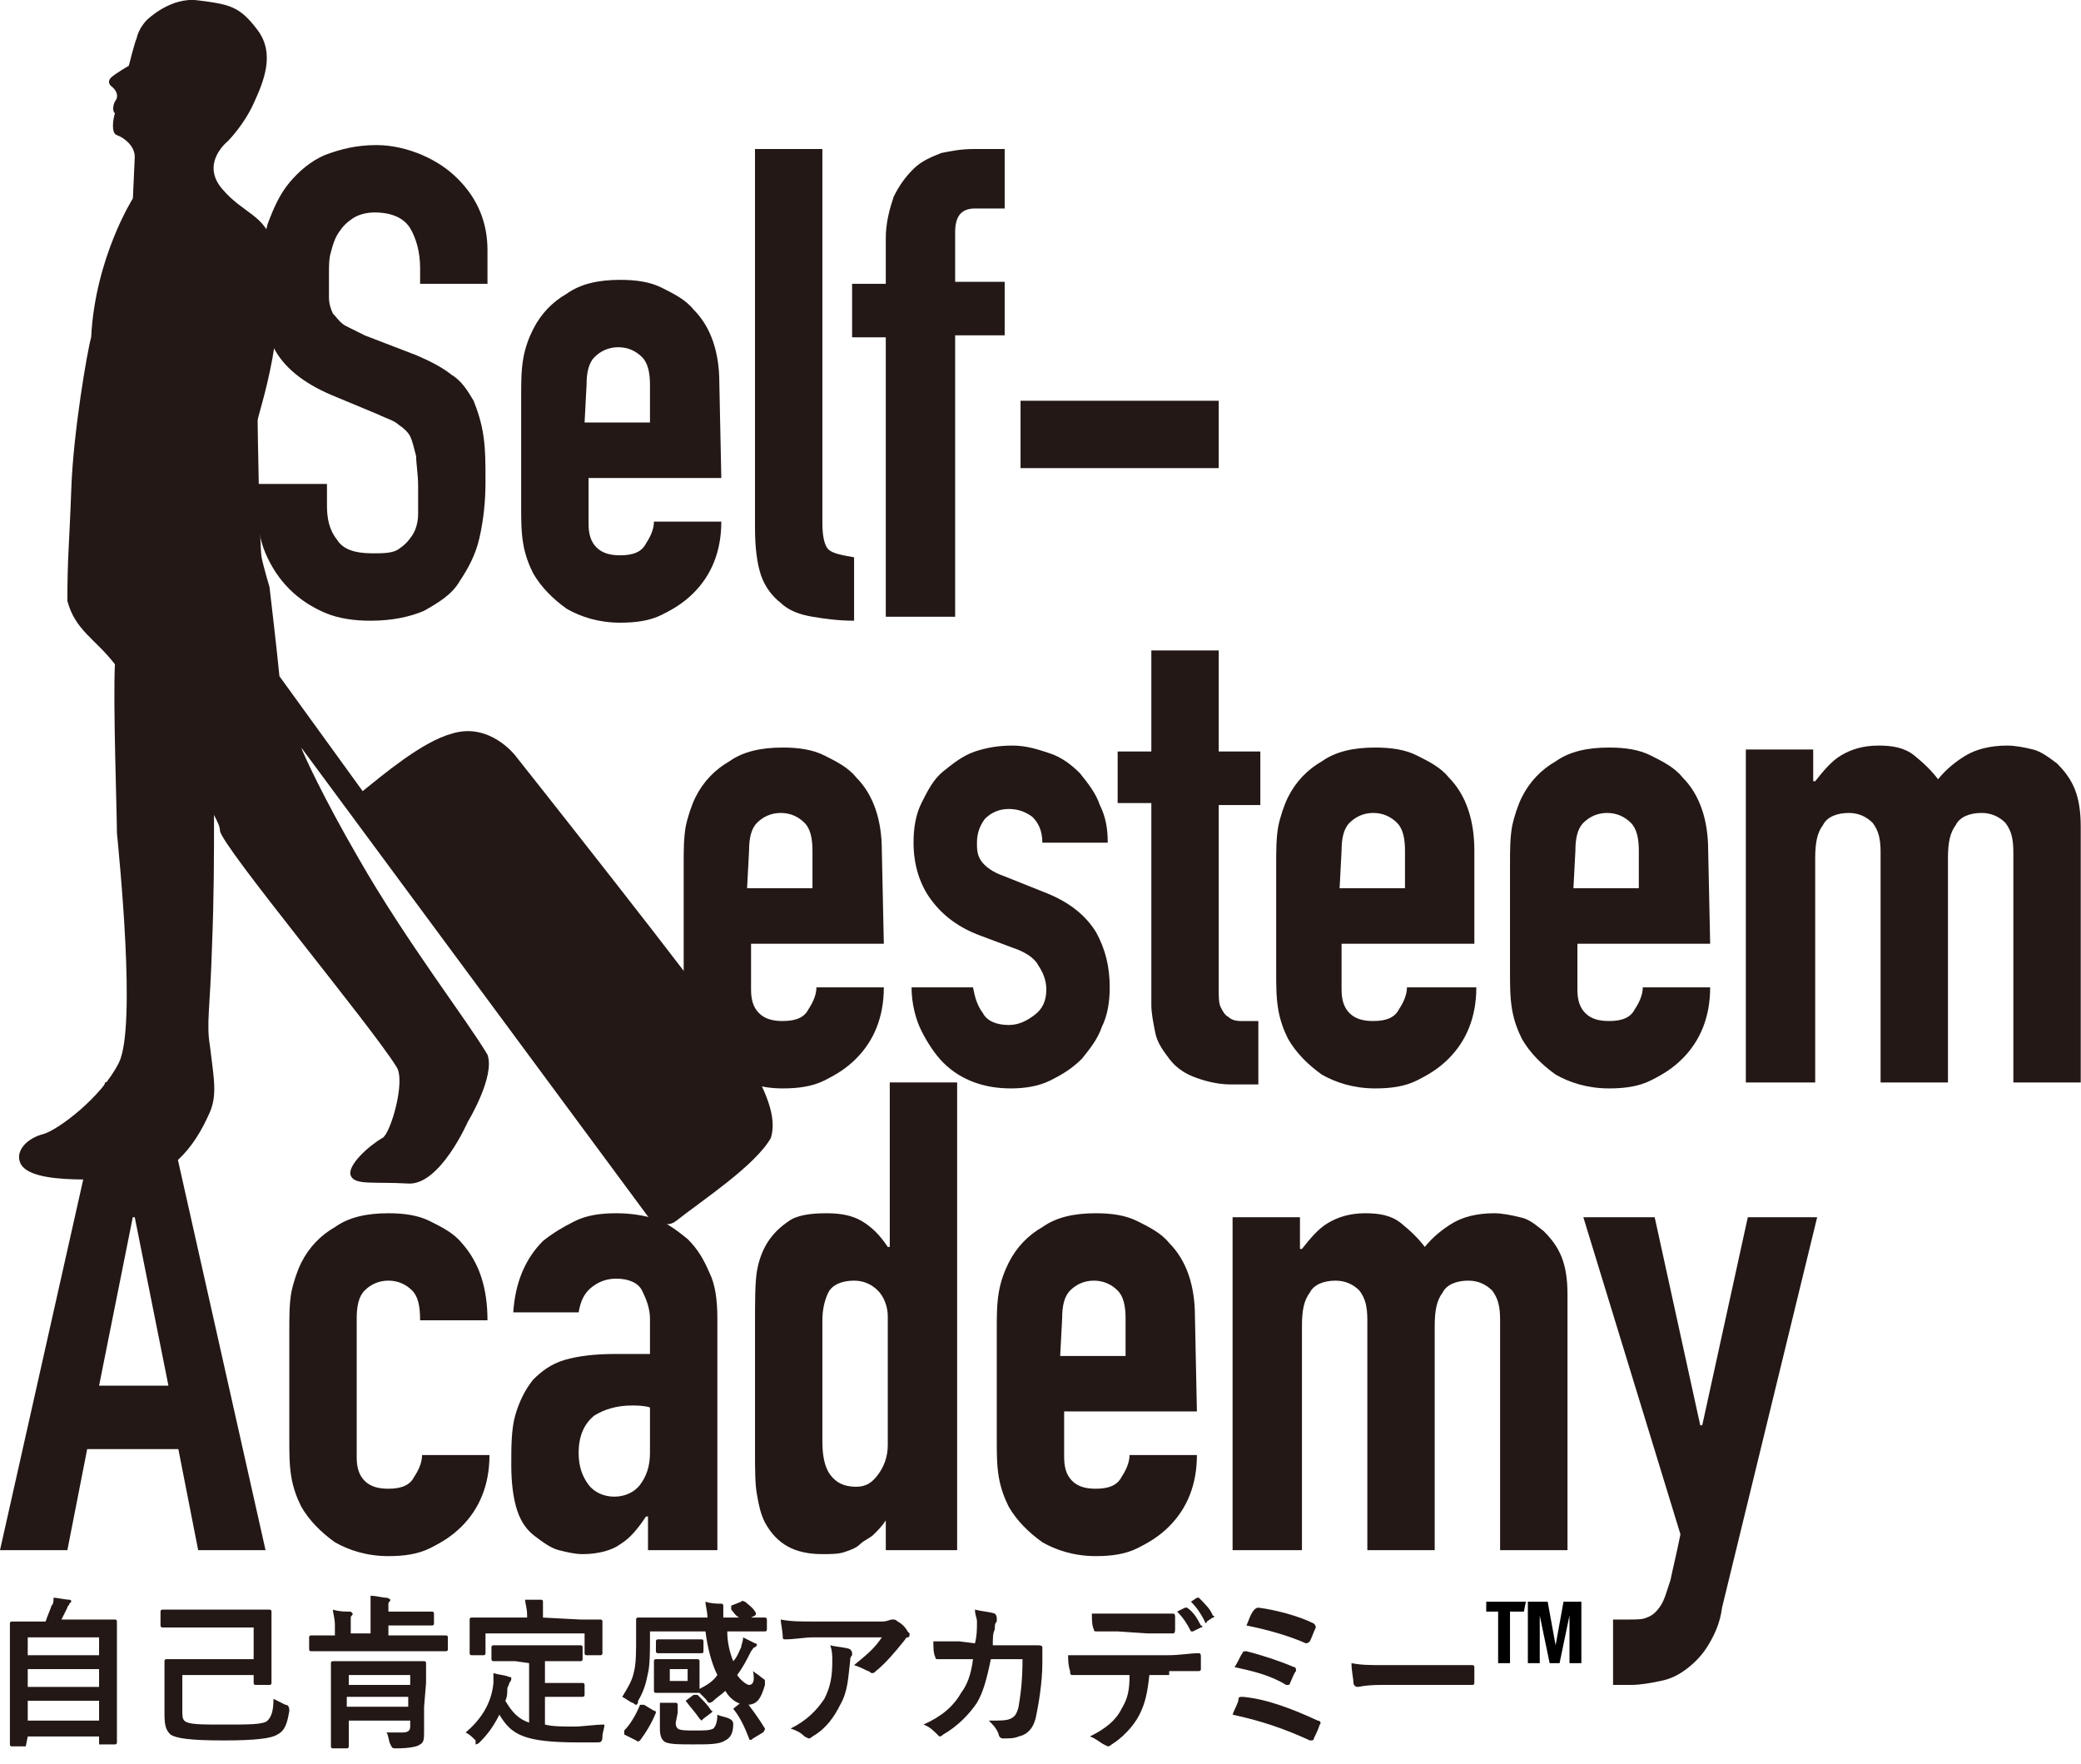
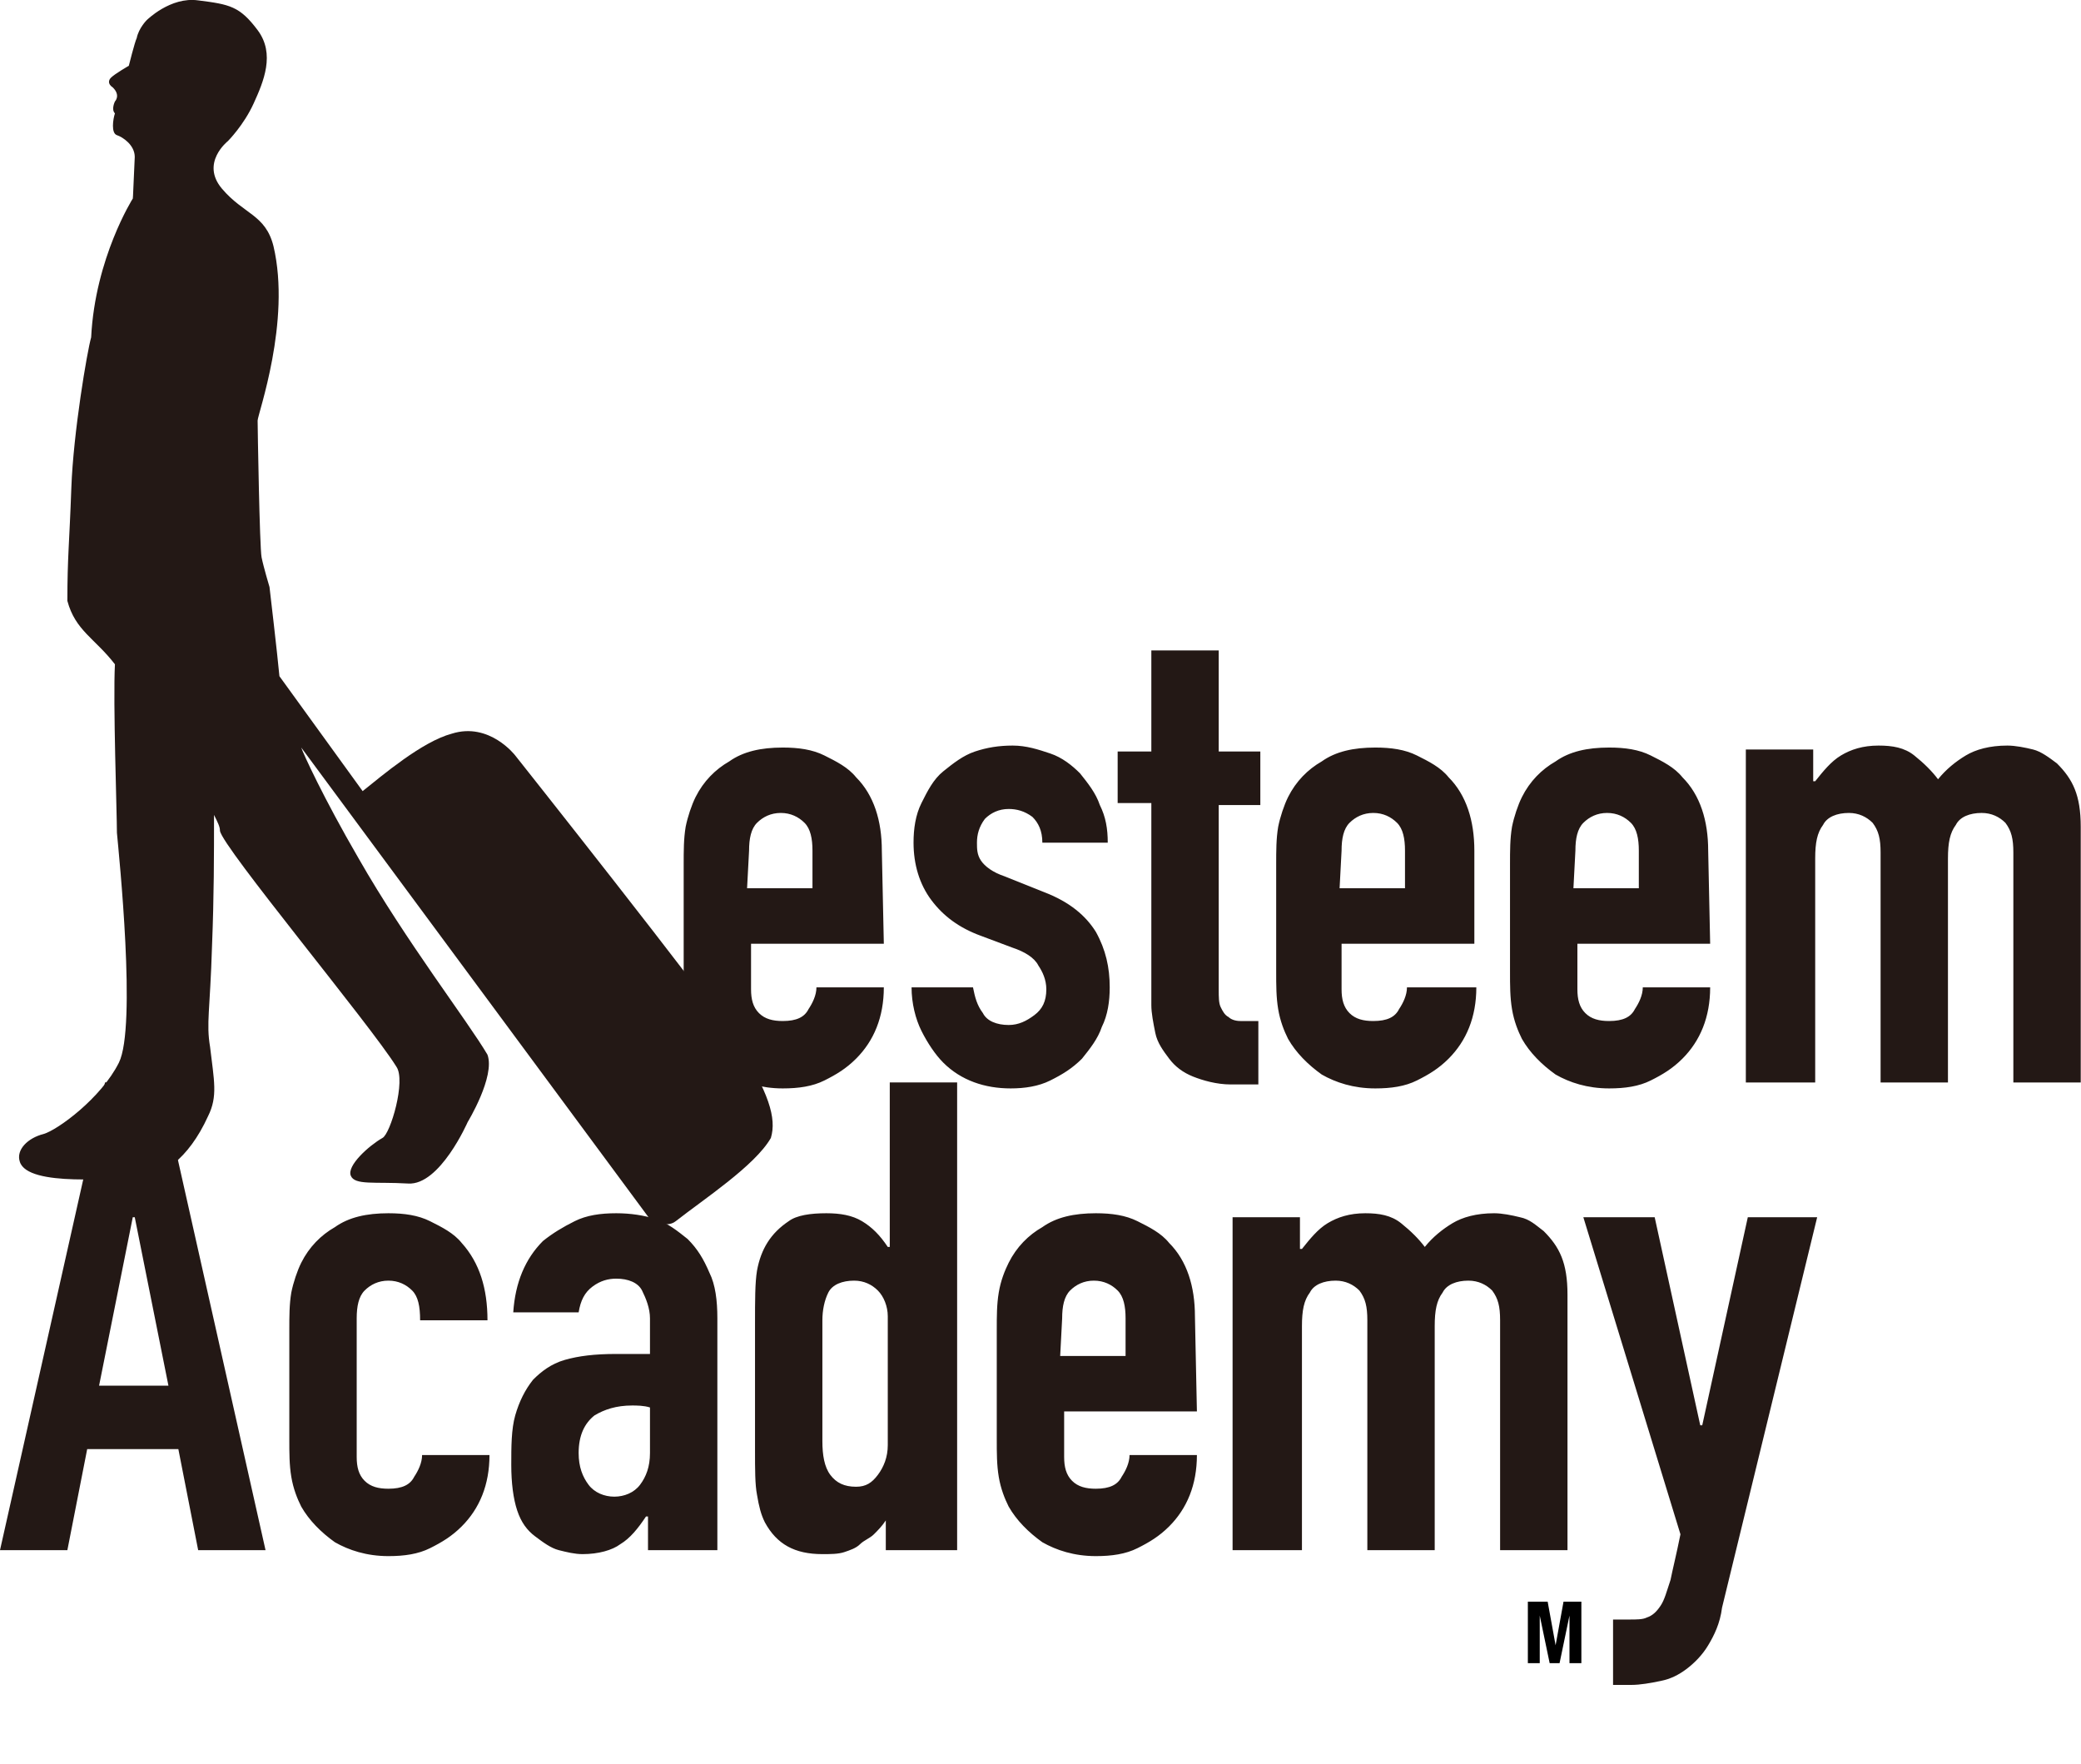
<svg xmlns="http://www.w3.org/2000/svg" width="118" height="100" viewBox="0 0 118 100" fill="none">
  <g clip-path="url(#clip0_73_380)">
    <path d="M41.8 59.127C40.002 56.43 29.215 42.834 29.215 42.834C29.215 42.834 27.754 40.924 25.619 41.598C23.934 42.047 21.687 43.958 20.563 44.856L15.844 38.339C15.731 37.103 15.282 33.283 15.282 33.283C15.282 33.283 14.945 32.159 14.832 31.597C14.72 31.035 14.608 24.181 14.608 23.844C14.608 23.507 16.518 18.226 15.507 13.956C15.057 12.158 13.821 12.158 12.585 10.697C11.349 9.236 12.922 8 12.922 8C12.922 8 13.821 7.101 14.383 5.865C14.945 4.629 15.619 3.056 14.608 1.708C13.596 0.359 13.034 0.247 11.237 0.022C9.663 -0.202 8.315 1.146 8.315 1.146C8.315 1.146 7.866 1.595 7.753 2.157C7.641 2.382 7.304 3.73 7.304 3.73C7.304 3.73 6.517 4.18 6.292 4.405C6.18 4.517 6.068 4.742 6.405 4.966C6.854 5.416 6.517 5.753 6.517 5.753C6.517 5.753 6.292 6.202 6.517 6.427C6.405 6.764 6.292 7.551 6.63 7.663C6.967 7.776 7.641 8.225 7.641 8.899C7.529 11.596 7.529 11.259 7.529 11.259C7.529 11.259 5.394 14.63 5.169 19.125C4.944 19.911 4.158 24.518 4.045 27.665C3.933 30.811 3.82 31.597 3.82 34.069C4.27 35.755 5.394 36.204 6.517 37.665C6.405 39.8 6.63 46.093 6.63 47.216C6.742 48.452 7.753 58.228 6.742 60.251C5.731 62.273 3.259 64.071 2.472 64.296C1.573 64.521 0.899 65.195 1.124 65.869C1.573 67.33 6.63 66.768 7.866 66.768C9.102 66.768 10.675 65.757 11.798 63.285C12.36 62.161 12.136 61.262 11.911 59.352C11.686 58.003 11.911 57.329 12.023 53.621C12.136 50.812 12.136 48.452 12.136 46.205C12.36 46.654 12.473 46.879 12.473 47.104C12.585 48.003 21.012 58.116 22.473 60.475C23.035 61.262 22.136 64.296 21.687 64.521C20.9 64.97 19.664 66.094 19.889 66.656C20.113 67.217 21.237 66.993 23.147 67.105C24.945 67.217 26.518 63.622 26.518 63.622C26.518 63.622 28.091 61.037 27.642 59.801C26.518 57.891 23.035 53.396 20.338 48.677C18.316 45.194 17.192 42.721 17.08 42.384L36.856 69.128C36.856 69.128 37.755 69.689 38.317 69.24C39.89 68.004 42.812 66.094 43.711 64.521C44.048 63.397 43.598 61.936 41.8 59.127Z" fill="#231815" />
-     <path d="M81.466 95.534H83.488C83.563 95.534 83.601 95.497 83.601 95.422V94.523C83.601 94.448 83.563 94.41 83.488 94.41H78.544C77.645 94.41 77.196 94.41 76.634 94.298C76.634 94.748 76.746 95.197 76.746 95.422C76.746 95.534 76.859 95.646 76.971 95.646C77.084 95.646 77.421 95.534 78.32 95.534H81.466ZM69.892 97.219C71.465 97.557 72.814 98.006 74.274 98.68H74.387C74.387 98.68 74.499 98.68 74.499 98.568C74.611 98.343 74.724 98.118 74.836 97.781C74.948 97.669 74.836 97.557 74.724 97.557C73.263 96.882 71.802 96.321 70.454 96.208C70.341 96.208 70.229 96.208 70.229 96.321C70.229 96.545 70.004 96.882 69.892 97.219ZM70.004 94.523C71.016 94.748 72.027 94.972 72.926 95.534H73.038C73.038 95.534 73.151 95.534 73.151 95.422C73.263 95.197 73.375 94.86 73.488 94.748C73.488 94.635 73.488 94.523 73.375 94.523C72.589 94.186 71.578 93.849 70.679 93.624C70.566 93.624 70.454 93.624 70.454 93.736C70.341 93.849 70.229 94.186 70.004 94.523ZM70.679 92.163C71.802 92.388 73.038 92.725 74.05 93.174C74.124 93.174 74.199 93.137 74.274 93.062C74.387 92.837 74.499 92.5 74.611 92.275C74.611 92.201 74.574 92.126 74.499 92.051C73.6 91.601 72.252 91.264 71.353 91.152C71.278 91.152 71.203 91.189 71.128 91.264C70.903 91.489 70.791 91.938 70.679 92.163ZM66.296 94.748H67.982C68.057 94.748 68.094 94.71 68.094 94.635V93.961C68.094 93.849 68.094 93.736 67.982 93.736C67.42 93.736 66.971 93.849 66.184 93.849H60.566C60.566 94.073 60.566 94.41 60.678 94.748C60.678 94.86 60.678 94.972 60.79 94.972H64.049C64.049 95.871 63.937 96.321 63.599 96.882C63.262 97.557 62.701 98.006 61.802 98.456C62.139 98.568 62.364 98.793 62.588 98.905L62.813 99.017C62.888 99.017 62.963 98.98 63.038 98.905C63.599 98.568 64.274 97.894 64.611 97.219C64.948 96.545 65.06 95.984 65.173 94.972H66.296V94.748ZM65.06 92.612H66.521C66.596 92.612 66.633 92.538 66.633 92.388V91.714C66.633 91.601 66.633 91.489 66.521 91.489H61.914C61.914 91.826 61.914 92.163 62.026 92.388C62.026 92.463 62.064 92.5 62.139 92.5H63.375L65.06 92.612ZM67.532 90.815C67.869 91.152 68.094 91.489 68.319 91.938C68.319 92.051 68.431 92.051 68.431 91.938L68.768 91.714C68.881 91.714 68.881 91.601 68.768 91.601C68.656 91.264 68.319 90.927 67.982 90.59H67.869L67.532 90.815ZM66.746 91.376C67.083 91.714 67.308 92.051 67.532 92.5H67.645L68.094 92.275C68.207 92.275 68.207 92.163 68.094 92.163C67.869 91.714 67.645 91.376 67.308 91.152H67.195L66.746 91.376ZM54.386 93.062H52.925C52.925 93.399 52.925 93.736 53.037 93.961C53.037 94.036 53.075 94.073 53.149 94.073H55.172C55.06 94.972 54.835 95.534 54.498 95.984C54.048 96.77 53.374 97.332 52.363 97.781C52.7 97.894 52.925 98.118 53.149 98.343L53.262 98.456C53.337 98.456 53.412 98.418 53.486 98.343C54.273 97.894 54.947 97.219 55.397 96.545C55.734 95.984 55.959 95.197 56.183 94.073H57.981C57.981 95.309 57.869 96.096 57.757 96.77C57.644 97.219 57.532 97.332 57.307 97.444C57.082 97.557 56.745 97.557 56.071 97.557C56.296 97.781 56.52 98.006 56.633 98.343C56.633 98.456 56.745 98.568 56.858 98.568C57.195 98.568 57.532 98.568 57.757 98.456C58.318 98.343 58.655 97.894 58.768 97.219C58.88 96.658 59.105 95.422 59.105 94.298V93.399C59.105 93.324 59.03 93.287 58.88 93.287H56.296C56.296 92.837 56.296 92.612 56.408 92.388C56.408 92.163 56.408 92.051 56.52 91.938V91.714C56.52 91.639 56.483 91.564 56.408 91.489C56.071 91.376 55.734 91.376 55.284 91.264C55.284 91.601 55.397 91.714 55.397 91.938C55.397 92.388 55.397 92.725 55.284 93.174L54.386 93.062ZM44.834 98.006C45.171 98.118 45.396 98.231 45.621 98.456L45.846 98.568C45.92 98.568 45.995 98.531 46.07 98.456C46.857 98.006 47.306 97.332 47.644 96.658C48.093 95.871 48.093 95.085 48.205 94.186C48.205 94.073 48.205 93.961 48.318 93.849V93.736C48.318 93.661 48.28 93.586 48.205 93.511C47.981 93.399 47.531 93.399 47.082 93.287C47.194 93.624 47.194 93.849 47.194 94.186C47.194 95.085 47.082 95.646 46.745 96.321C46.295 96.995 45.733 97.557 44.834 98.006ZM50.003 92.837C49.554 93.511 49.104 93.849 48.43 94.41C48.767 94.523 48.992 94.635 49.217 94.748C49.329 94.748 49.329 94.86 49.441 94.86C49.554 94.86 49.554 94.86 49.666 94.748C50.228 94.298 50.79 93.624 51.239 93.062C51.352 92.95 51.352 92.837 51.464 92.837C51.576 92.837 51.576 92.725 51.576 92.612L51.464 92.5C51.352 92.275 51.127 92.051 50.902 91.938C50.827 91.863 50.752 91.826 50.677 91.826H50.565C50.453 91.826 50.34 91.938 50.003 91.938H46.07C45.396 91.938 44.834 91.938 44.273 91.826C44.273 92.051 44.385 92.5 44.385 92.837C44.385 92.912 44.422 92.95 44.497 92.95C45.059 92.95 45.621 92.837 46.07 92.837H50.003ZM38.879 96.433C38.804 96.508 38.804 96.508 38.879 96.433C39.216 96.882 39.441 97.107 39.666 97.444L39.778 97.557L39.89 97.444L40.34 97.107C40.415 97.032 40.415 96.995 40.34 96.995C40.115 96.658 39.89 96.433 39.553 96.096H39.328L38.879 96.433ZM36.07 98.68C36.145 98.755 36.22 98.755 36.294 98.68C36.632 98.231 36.969 97.669 37.193 97.107C37.193 97.032 37.156 96.995 37.081 96.995L36.519 96.658H36.294C36.07 97.219 35.733 97.781 35.396 98.118V98.343L36.07 98.68ZM41.576 96.882C41.501 96.957 41.501 96.957 41.576 96.882C42.025 97.444 42.25 98.006 42.475 98.568C42.475 98.68 42.587 98.68 42.699 98.568L43.261 98.231C43.336 98.156 43.374 98.081 43.374 98.006C43.036 97.444 42.699 96.995 42.362 96.545L42.25 96.433H42.138L41.576 96.882ZM38.092 92.95H37.306C37.231 92.95 37.193 92.987 37.193 93.062V93.624C37.193 93.699 37.231 93.736 37.306 93.736H39.778C39.853 93.736 39.89 93.699 39.89 93.624V93.062C39.89 92.987 39.853 92.95 39.778 92.95H38.092ZM38.429 97.107V96.658C38.429 96.658 38.429 96.545 38.317 96.545H37.418V98.006C37.418 98.456 37.531 98.68 37.755 98.793C38.092 98.905 38.542 98.905 39.328 98.905C40.227 98.905 40.789 98.905 41.126 98.68C41.351 98.568 41.576 98.343 41.576 97.781C41.576 97.669 41.576 97.557 41.351 97.444C41.126 97.332 40.901 97.332 40.677 97.219C40.677 97.669 40.564 97.894 40.452 98.006C40.227 98.118 40.003 98.118 39.328 98.118C38.991 98.118 38.542 98.118 38.429 98.006C38.317 97.894 38.317 97.781 38.317 97.669L38.429 97.107ZM38.991 95.309H37.98V94.635H38.991V95.309ZM41.463 91.039V91.264C41.576 91.376 41.688 91.601 41.913 91.714H41.014V91.039C41.014 91.039 41.014 90.927 40.901 90.927C40.677 90.927 40.34 90.927 40.003 90.815C40.003 91.039 40.115 91.376 40.115 91.714H36.182C36.107 91.714 36.07 91.751 36.07 91.826V92.837C36.07 93.624 36.07 94.298 35.957 94.748C35.845 95.309 35.62 95.646 35.283 96.208C35.508 96.321 35.62 96.433 35.845 96.545C35.957 96.545 35.957 96.658 36.07 96.658C36.07 96.658 36.182 96.658 36.182 96.433C36.519 95.871 36.632 95.422 36.744 94.86C36.856 94.41 36.856 93.511 36.856 93.062V92.5H40.003C40.115 93.399 40.34 94.298 40.677 94.972C40.452 95.309 40.115 95.534 39.666 95.759V94.186C39.666 94.111 39.628 94.073 39.553 94.073H37.193C37.118 94.073 37.081 94.111 37.081 94.186V95.871C37.081 95.946 37.118 95.984 37.193 95.984H39.666C39.778 96.096 39.89 96.208 40.003 96.321C40.115 96.433 40.115 96.545 40.227 96.545C40.227 96.545 40.34 96.545 40.452 96.433C40.677 96.208 40.901 96.096 41.126 95.871C41.463 96.433 41.913 96.658 42.362 96.658C42.924 96.658 43.149 96.321 43.374 95.534V95.309C43.374 95.197 43.261 95.197 43.149 95.085C43.036 94.972 42.812 94.86 42.699 94.748C42.812 95.309 42.699 95.534 42.475 95.534C42.362 95.534 42.025 95.309 41.8 94.972C42.138 94.523 42.362 94.073 42.587 93.624C42.699 93.511 42.699 93.399 42.812 93.399L42.924 93.287C42.924 93.287 42.924 93.174 42.812 93.174C42.587 93.062 42.362 92.95 42.138 92.837C42.138 93.062 42.025 93.287 42.025 93.399C41.913 93.624 41.8 93.961 41.576 94.186C41.351 93.624 41.239 93.062 41.239 92.5H43.374C43.449 92.5 43.486 92.463 43.486 92.388V91.826C43.486 91.751 43.449 91.714 43.374 91.714H42.587L42.812 91.601C42.887 91.526 42.887 91.451 42.812 91.376C42.699 91.152 42.362 90.927 42.25 90.815C42.138 90.815 42.138 90.702 42.025 90.815L41.463 91.039ZM30.788 91.714V90.815C30.788 90.74 30.751 90.702 30.676 90.702H29.777C29.777 90.927 29.89 91.152 29.89 91.601V91.714H26.743C26.668 91.714 26.631 91.751 26.631 91.826V93.736C26.631 93.811 26.668 93.849 26.743 93.849H27.418C27.492 93.849 27.53 93.811 27.53 93.736V92.612H33.148V93.736C33.148 93.811 33.186 93.849 33.261 93.849H34.047C34.122 93.849 34.16 93.811 34.16 93.736V91.938C34.16 91.863 34.122 91.826 34.047 91.826H32.923L30.788 91.714ZM30.002 94.298V97.669C29.328 97.444 28.991 96.995 28.654 96.433C28.766 96.208 28.766 95.984 28.766 95.759C28.766 95.646 28.878 95.534 28.878 95.422C28.878 95.422 28.991 95.309 28.991 95.197C28.991 95.085 28.991 95.085 28.878 95.085C28.654 94.972 28.317 94.972 27.979 94.86V95.422C27.867 96.658 27.193 97.557 26.406 98.231C26.631 98.343 26.743 98.456 26.968 98.68V98.905C26.968 98.905 27.081 98.905 27.193 98.793C27.642 98.343 27.979 97.894 28.317 97.219C28.991 98.343 29.665 98.793 32.811 98.793H33.822C34.047 98.793 34.16 98.793 34.16 98.456C34.16 98.231 34.272 98.006 34.272 97.781C33.71 97.781 33.036 97.894 32.586 97.894C31.912 97.894 31.35 97.894 30.901 97.781V96.208H33.036C33.111 96.208 33.148 96.171 33.148 96.096V95.534C33.148 95.459 33.111 95.422 33.036 95.422H30.901V94.186H32.923C32.998 94.186 33.036 94.148 33.036 94.073V93.399C33.036 93.324 32.998 93.287 32.923 93.287H27.979C27.904 93.287 27.867 93.324 27.867 93.399V94.073C27.867 94.148 27.904 94.186 27.979 94.186H29.215L30.002 94.298ZM24.159 93.624H25.283C25.358 93.624 25.395 93.586 25.395 93.511V92.837C25.395 92.762 25.358 92.725 25.283 92.725H22.024V92.163H24.496C24.571 92.163 24.608 92.126 24.608 92.051V91.489C24.608 91.414 24.571 91.376 24.496 91.376H22.024V90.927C22.024 90.815 22.136 90.815 22.136 90.702C22.136 90.702 22.024 90.59 21.912 90.59C21.687 90.59 21.35 90.478 21.013 90.478V92.612H19.889V91.714C19.889 91.601 20.001 91.601 20.001 91.489L19.889 91.376C19.552 91.376 19.215 91.376 18.878 91.264C18.878 91.489 18.99 91.714 18.99 92.163V92.725H17.642C17.567 92.725 17.529 92.762 17.529 92.837V93.511C17.529 93.586 17.567 93.624 17.642 93.624H24.159ZM23.26 94.972V95.534H19.777V94.972H23.26ZM19.664 96.77V96.208H23.148V96.77H19.664ZM24.159 95.422V94.298C24.159 94.223 24.122 94.186 24.047 94.186H18.878C18.803 94.186 18.765 94.223 18.765 94.298V99.017C18.765 99.092 18.803 99.13 18.878 99.13H19.664C19.739 99.13 19.777 99.092 19.777 99.017V97.557H23.26V97.894C23.26 98.118 23.148 98.231 22.811 98.231H21.912C22.024 98.343 22.024 98.68 22.136 98.905C22.249 99.13 22.249 99.13 22.473 99.13C23.26 99.13 23.709 99.017 23.822 98.905C24.047 98.793 24.047 98.568 24.047 98.118V96.77L24.159 95.422ZM14.383 92.275V94.073H9.439C9.364 94.073 9.327 94.111 9.327 94.186V97.219C9.327 97.894 9.439 98.118 9.664 98.343C10.001 98.568 10.787 98.68 12.698 98.68C14.495 98.68 15.394 98.568 15.732 98.343C16.181 98.118 16.293 97.669 16.406 96.995C16.406 96.77 16.331 96.658 16.181 96.658C15.956 96.545 15.732 96.433 15.507 96.321C15.507 96.995 15.394 97.332 15.17 97.557C14.945 97.781 14.158 97.781 12.698 97.781C11.349 97.781 10.675 97.781 10.45 97.557C10.338 97.444 10.338 97.219 10.338 96.995V94.972H14.383V95.422C14.383 95.497 14.421 95.534 14.495 95.534H15.282C15.357 95.534 15.394 95.497 15.394 95.422V91.376C15.394 91.302 15.357 91.264 15.282 91.264H9.214C9.139 91.264 9.102 91.302 9.102 91.376V92.163C9.102 92.238 9.139 92.275 9.214 92.275H14.383ZM1.573 92.837H5.618V93.849H1.573V92.837ZM1.573 95.646V94.635H5.618V95.646H1.573ZM1.573 97.557V96.433H5.618V97.557H1.573ZM1.461 99.017C1.536 99.017 1.536 99.017 1.461 99.017L1.573 98.456H5.618V98.905H6.517C6.592 98.905 6.63 98.868 6.63 98.793V91.938C6.63 91.863 6.592 91.826 6.517 91.826H3.484C3.596 91.601 3.708 91.376 3.821 91.152C3.821 91.039 3.933 91.039 3.933 90.927L4.045 90.815C4.045 90.815 4.045 90.702 3.933 90.702C3.708 90.702 3.259 90.59 3.034 90.59C3.034 90.815 3.034 90.927 2.922 91.039C2.809 91.376 2.697 91.601 2.585 91.938H0.674C0.599 91.938 0.562 91.976 0.562 92.051V98.905C0.562 98.98 0.599 99.017 0.674 99.017H1.461Z" fill="#231815" />
-     <path d="M69.105 26.541V22.721H57.868V26.541H69.105ZM54.16 34.969V19.013H56.969V15.979H54.16V13.17C54.16 12.271 54.498 11.821 55.284 11.821H56.969V8.45H55.172C54.498 8.45 53.936 8.563 53.374 8.675C52.812 8.9 52.25 9.125 51.801 9.574C51.351 10.023 51.014 10.473 50.677 11.147C50.452 11.821 50.227 12.608 50.227 13.507V16.091H48.317V19.125H50.227V34.969H54.16ZM42.811 29.912C42.811 31.036 42.924 31.935 43.148 32.609C43.373 33.283 43.823 33.845 44.272 34.182C44.722 34.632 45.396 34.856 46.07 34.969C46.744 35.081 47.531 35.194 48.43 35.194V31.598C47.755 31.485 47.194 31.373 46.969 31.148C46.744 30.924 46.632 30.362 46.632 29.688V8.45H42.811V29.912ZM33.26 21.822C33.26 21.148 33.373 20.586 33.71 20.249C34.047 19.912 34.496 19.687 35.058 19.687C35.62 19.687 36.069 19.912 36.407 20.249C36.744 20.586 36.856 21.148 36.856 21.822V23.957H33.148L33.26 21.822ZM40.789 21.709C40.789 20.024 40.339 18.563 39.328 17.552C38.879 16.99 38.204 16.653 37.53 16.316C36.856 15.979 36.069 15.867 35.17 15.867C33.934 15.867 32.923 16.091 32.137 16.653C31.35 17.102 30.676 17.777 30.226 18.676C30.002 19.125 29.777 19.687 29.665 20.361C29.552 21.035 29.552 21.709 29.552 22.496V28.676C29.552 29.463 29.552 30.137 29.665 30.811C29.777 31.485 30.002 32.047 30.226 32.497C30.676 33.283 31.35 33.958 32.137 34.519C32.923 34.969 33.934 35.306 35.17 35.306C36.069 35.306 36.856 35.194 37.53 34.856C38.204 34.519 38.766 34.182 39.328 33.62C40.339 32.609 40.901 31.261 40.901 29.575H37.081C37.081 30.025 36.856 30.474 36.631 30.811C36.407 31.261 35.957 31.485 35.17 31.485C34.609 31.485 34.159 31.373 33.822 31.036C33.485 30.699 33.373 30.249 33.373 29.688V27.103H40.901L40.789 21.709ZM27.642 14.181C27.642 12.608 27.08 11.259 25.956 10.136C25.395 9.574 24.72 9.125 23.934 8.787C23.147 8.45 22.248 8.226 21.349 8.226C20.226 8.226 19.327 8.45 18.428 8.787C17.641 9.125 16.967 9.686 16.405 10.361C15.844 11.035 15.506 11.821 15.169 12.72C14.944 13.619 14.72 14.518 14.72 15.529C14.72 17.215 14.944 18.563 15.506 19.687C16.068 20.811 17.192 21.709 18.765 22.384L21.462 23.507C21.911 23.732 22.361 23.845 22.585 24.069C22.922 24.294 23.147 24.519 23.26 24.743C23.372 24.968 23.484 25.418 23.597 25.867C23.597 26.317 23.709 26.878 23.709 27.553V29.126C23.709 29.575 23.597 30.025 23.372 30.362C23.147 30.699 22.922 30.924 22.585 31.148C22.248 31.373 21.686 31.373 21.125 31.373C20.113 31.373 19.439 31.148 19.102 30.587C18.653 30.025 18.54 29.351 18.54 28.676V27.44H14.607V28.901C14.607 29.8 14.72 30.587 15.057 31.373C15.394 32.16 15.844 32.834 16.405 33.396C16.967 33.958 17.641 34.407 18.428 34.744C19.214 35.081 20.113 35.194 21.012 35.194C22.248 35.194 23.26 34.969 24.046 34.632C24.833 34.182 25.619 33.733 26.069 32.946C26.518 32.272 26.968 31.485 27.192 30.474C27.417 29.463 27.529 28.451 27.529 27.328C27.529 26.317 27.529 25.53 27.417 24.743C27.305 23.957 27.08 23.283 26.855 22.721C26.518 22.159 26.181 21.597 25.619 21.26C25.058 20.811 24.383 20.474 23.597 20.136L20.675 19.013C20.226 18.788 19.776 18.563 19.552 18.451C19.214 18.226 19.102 18.002 18.877 17.777C18.765 17.552 18.653 17.215 18.653 16.878V15.529C18.653 15.08 18.653 14.63 18.765 14.293C18.877 13.844 18.99 13.507 19.214 13.17C19.439 12.833 19.664 12.608 20.001 12.383C20.338 12.158 20.788 12.046 21.237 12.046C22.248 12.046 22.922 12.383 23.26 12.945C23.597 13.507 23.822 14.293 23.822 15.192V16.091H27.642V14.181Z" fill="#231815" />
    <path d="M102.928 61.375V48.677C102.928 47.778 103.04 47.217 103.377 46.767C103.602 46.318 104.164 46.093 104.838 46.093C105.4 46.093 105.849 46.318 106.186 46.655C106.523 47.104 106.636 47.554 106.636 48.34V61.375H110.456V48.677C110.456 47.778 110.569 47.217 110.906 46.767C111.131 46.318 111.692 46.093 112.367 46.093C112.928 46.093 113.378 46.318 113.715 46.655C114.052 47.104 114.164 47.554 114.164 48.34V61.375H117.985V46.88C117.985 45.981 117.872 45.306 117.648 44.745C117.423 44.183 117.086 43.733 116.636 43.284C116.187 42.947 115.738 42.61 115.288 42.497C114.839 42.385 114.277 42.273 113.827 42.273C112.816 42.273 112.029 42.497 111.468 42.834C110.906 43.171 110.344 43.621 109.894 44.183C109.557 43.733 109.108 43.284 108.546 42.834C107.984 42.385 107.31 42.273 106.523 42.273C105.625 42.273 104.95 42.497 104.389 42.834C103.827 43.171 103.377 43.733 102.928 44.295H102.815V42.497H98.995V61.375H102.928ZM89.331 48.228C89.331 47.554 89.444 46.992 89.781 46.655C90.118 46.318 90.567 46.093 91.129 46.093C91.691 46.093 92.141 46.318 92.478 46.655C92.815 46.992 92.927 47.554 92.927 48.228V50.363H89.219L89.331 48.228ZM96.86 48.228C96.86 46.542 96.41 45.082 95.399 44.07C94.95 43.508 94.276 43.171 93.601 42.834C92.927 42.497 92.141 42.385 91.242 42.385C90.006 42.385 88.994 42.61 88.208 43.171C87.421 43.621 86.747 44.295 86.298 45.194C86.073 45.644 85.848 46.318 85.736 46.88C85.623 47.554 85.623 48.228 85.623 49.014V55.082C85.623 55.869 85.623 56.543 85.736 57.217C85.848 57.891 86.073 58.453 86.298 58.903C86.747 59.689 87.421 60.364 88.208 60.925C88.994 61.375 90.006 61.712 91.242 61.712C92.141 61.712 92.927 61.599 93.601 61.262C94.276 60.925 94.837 60.588 95.399 60.026C96.41 59.015 96.972 57.667 96.972 55.981H93.152C93.152 56.431 92.927 56.88 92.702 57.217C92.478 57.667 92.028 57.891 91.242 57.891C90.68 57.891 90.23 57.779 89.893 57.442C89.556 57.105 89.444 56.655 89.444 56.093V53.509H96.972L96.86 48.228ZM76.072 48.228C76.072 47.554 76.185 46.992 76.522 46.655C76.859 46.318 77.308 46.093 77.87 46.093C78.432 46.093 78.881 46.318 79.219 46.655C79.556 46.992 79.668 47.554 79.668 48.228V50.363H75.96L76.072 48.228ZM83.601 48.228C83.601 46.542 83.151 45.082 82.14 44.07C81.691 43.508 81.016 43.171 80.342 42.834C79.668 42.497 78.881 42.385 77.982 42.385C76.746 42.385 75.735 42.61 74.948 43.171C74.162 43.621 73.488 44.295 73.038 45.194C72.814 45.644 72.589 46.318 72.477 46.88C72.364 47.554 72.364 48.228 72.364 49.014V55.082C72.364 55.869 72.364 56.543 72.477 57.217C72.589 57.891 72.814 58.453 73.038 58.903C73.488 59.689 74.162 60.364 74.948 60.925C75.735 61.375 76.746 61.712 77.982 61.712C78.881 61.712 79.668 61.599 80.342 61.262C81.016 60.925 81.578 60.588 82.14 60.026C83.151 59.015 83.713 57.667 83.713 55.981H79.78C79.78 56.431 79.556 56.88 79.331 57.217C79.106 57.667 78.657 57.891 77.87 57.891C77.308 57.891 76.859 57.779 76.522 57.442C76.185 57.105 76.072 56.655 76.072 56.093V53.509H83.601V48.228ZM63.375 42.497V45.531H65.285V56.992C65.285 57.442 65.397 58.004 65.51 58.566C65.622 59.127 65.959 59.577 66.296 60.026C66.633 60.476 67.083 60.813 67.645 61.038C68.207 61.262 68.993 61.487 69.78 61.487H71.353V57.891H70.341C70.004 57.891 69.78 57.779 69.667 57.667C69.443 57.554 69.33 57.33 69.218 57.105C69.106 56.88 69.106 56.543 69.106 56.093V45.644H71.465V42.61H69.106V36.879H65.285V42.61H63.375V42.497ZM62.813 47.778C62.813 46.992 62.701 46.318 62.364 45.644C62.139 44.969 61.689 44.407 61.24 43.846C60.79 43.396 60.229 42.947 59.554 42.722C58.88 42.497 58.206 42.273 57.419 42.273C56.633 42.273 55.959 42.385 55.284 42.61C54.61 42.834 54.048 43.284 53.487 43.733C52.925 44.183 52.588 44.857 52.251 45.531C51.913 46.205 51.801 46.992 51.801 47.778C51.801 49.014 52.138 50.138 52.812 51.037C53.487 51.936 54.386 52.61 55.621 53.06L57.419 53.734C58.094 53.959 58.655 54.296 58.88 54.745C59.105 55.082 59.33 55.532 59.33 56.093C59.33 56.768 59.105 57.217 58.655 57.554C58.206 57.891 57.757 58.116 57.195 58.116C56.52 58.116 55.959 57.891 55.734 57.442C55.397 56.992 55.284 56.543 55.172 55.981H51.689C51.689 56.88 51.913 57.779 52.251 58.453C52.588 59.127 53.037 59.802 53.487 60.251C54.498 61.262 55.846 61.712 57.307 61.712C58.094 61.712 58.88 61.599 59.554 61.262C60.229 60.925 60.79 60.588 61.352 60.026C61.802 59.465 62.251 58.903 62.476 58.228C62.813 57.554 62.925 56.768 62.925 55.981C62.925 54.858 62.701 53.846 62.139 52.835C61.577 51.936 60.678 51.149 59.217 50.588L56.97 49.689C56.296 49.464 55.846 49.127 55.621 48.79C55.397 48.453 55.397 48.115 55.397 47.778C55.397 47.329 55.509 46.88 55.846 46.43C56.183 46.093 56.633 45.868 57.195 45.868C57.644 45.868 58.094 45.981 58.543 46.318C58.88 46.655 59.105 47.104 59.105 47.778H62.813ZM42.475 48.228C42.475 47.554 42.587 46.992 42.924 46.655C43.261 46.318 43.711 46.093 44.273 46.093C44.834 46.093 45.284 46.318 45.621 46.655C45.958 46.992 46.07 47.554 46.07 48.228V50.363H42.362L42.475 48.228ZM50.003 48.228C50.003 46.542 49.554 45.082 48.542 44.07C48.093 43.508 47.419 43.171 46.745 42.834C46.07 42.497 45.284 42.385 44.385 42.385C43.149 42.385 42.138 42.61 41.351 43.171C40.565 43.621 39.89 44.295 39.441 45.194C39.216 45.644 38.991 46.318 38.879 46.88C38.767 47.554 38.767 48.228 38.767 49.014V55.082C38.767 55.869 38.767 56.543 38.879 57.217C38.991 57.891 39.216 58.453 39.441 58.903C39.89 59.689 40.565 60.364 41.351 60.925C42.138 61.375 43.149 61.712 44.385 61.712C45.284 61.712 46.07 61.599 46.745 61.262C47.419 60.925 47.981 60.588 48.542 60.026C49.554 59.015 50.116 57.667 50.116 55.981H46.295C46.295 56.431 46.07 56.88 45.846 57.217C45.621 57.667 45.172 57.891 44.385 57.891C43.823 57.891 43.374 57.779 43.036 57.442C42.699 57.105 42.587 56.655 42.587 56.093V53.509H50.116L50.003 48.228Z" fill="#231815" />
    <path d="M95.287 86.993C95.062 88.117 94.837 89.016 94.725 89.578C94.5 90.252 94.388 90.702 94.163 91.039C93.938 91.376 93.713 91.601 93.376 91.713C93.152 91.825 92.815 91.825 92.365 91.825H91.466V95.533H92.478C93.039 95.533 93.601 95.421 94.163 95.309C94.725 95.196 95.174 94.972 95.624 94.635C96.073 94.297 96.523 93.848 96.86 93.286C97.197 92.724 97.534 92.05 97.646 91.151L103.04 69.015H99.107L96.523 80.813H96.41L93.826 69.015H89.781L95.287 86.993ZM73.825 87.892V75.195C73.825 74.296 73.937 73.734 74.274 73.285C74.499 72.835 75.061 72.611 75.735 72.611C76.297 72.611 76.746 72.835 77.083 73.172C77.42 73.622 77.533 74.071 77.533 74.858V87.892H81.353V75.195C81.353 74.296 81.466 73.734 81.803 73.285C82.027 72.835 82.589 72.611 83.263 72.611C83.825 72.611 84.275 72.835 84.612 73.172C84.949 73.622 85.061 74.071 85.061 74.858V87.892H88.882V73.397C88.882 72.498 88.769 71.824 88.545 71.262C88.32 70.7 87.983 70.251 87.533 69.802C87.084 69.464 86.747 69.127 86.185 69.015C85.736 68.903 85.174 68.79 84.724 68.79C83.713 68.79 82.926 69.015 82.365 69.352C81.803 69.689 81.241 70.139 80.791 70.7C80.454 70.251 80.005 69.802 79.443 69.352C78.881 68.903 78.207 68.79 77.42 68.79C76.521 68.79 75.847 69.015 75.285 69.352C74.724 69.689 74.274 70.251 73.825 70.813H73.712V69.015H69.892V87.892H73.825ZM60.228 74.746C60.228 74.071 60.341 73.51 60.678 73.172C61.015 72.835 61.464 72.611 62.026 72.611C62.588 72.611 63.038 72.835 63.375 73.172C63.712 73.51 63.824 74.071 63.824 74.746V76.881H60.116L60.228 74.746ZM67.757 74.633C67.757 72.948 67.307 71.487 66.296 70.476C65.847 69.914 65.172 69.577 64.498 69.24C63.824 68.903 63.038 68.79 62.139 68.79C60.903 68.79 59.891 69.015 59.105 69.577C58.318 70.026 57.644 70.7 57.194 71.599C56.97 72.049 56.745 72.611 56.633 73.285C56.52 73.959 56.52 74.633 56.52 75.42V81.6C56.52 82.386 56.52 83.061 56.633 83.735C56.745 84.409 56.97 84.971 57.194 85.42C57.644 86.207 58.318 86.881 59.105 87.443C59.891 87.892 60.903 88.23 62.139 88.23C63.038 88.23 63.824 88.117 64.498 87.78C65.172 87.443 65.734 87.106 66.296 86.544C67.307 85.533 67.869 84.184 67.869 82.499H64.049C64.049 82.948 63.824 83.398 63.599 83.735C63.375 84.184 62.925 84.409 62.139 84.409C61.577 84.409 61.127 84.297 60.79 83.96C60.453 83.623 60.341 83.173 60.341 82.611V80.027H67.869L67.757 74.633ZM54.273 87.892V61.374H50.453V70.7H50.34C49.891 70.026 49.441 69.577 48.879 69.24C48.318 68.903 47.643 68.79 46.857 68.79C45.958 68.79 45.171 68.903 44.722 69.24C43.711 69.914 43.149 70.813 42.924 72.049C42.812 72.723 42.812 73.734 42.812 75.083V82.274C42.812 83.285 42.812 84.184 42.924 84.746C43.036 85.42 43.149 85.87 43.373 86.319C44.048 87.555 45.059 88.117 46.632 88.117C47.081 88.117 47.531 88.117 47.868 88.005C48.205 87.892 48.542 87.78 48.767 87.555C48.992 87.331 49.329 87.218 49.553 86.993C49.778 86.769 50.003 86.544 50.228 86.207V87.892H54.273ZM46.632 74.858C46.632 74.296 46.744 73.734 46.969 73.285C47.194 72.835 47.756 72.611 48.43 72.611C48.992 72.611 49.441 72.835 49.778 73.172C50.115 73.51 50.34 74.071 50.34 74.633V81.937C50.34 82.611 50.115 83.173 49.778 83.623C49.441 84.072 49.104 84.297 48.542 84.297C47.868 84.297 47.419 84.072 47.081 83.623C46.744 83.173 46.632 82.499 46.632 81.712V74.858ZM36.856 82.386C36.856 83.173 36.631 83.735 36.294 84.184C35.957 84.634 35.395 84.859 34.834 84.859C34.272 84.859 33.71 84.634 33.373 84.184C33.036 83.735 32.811 83.173 32.811 82.386C32.811 81.375 33.148 80.701 33.71 80.252C34.272 79.915 34.946 79.69 35.845 79.69C36.07 79.69 36.519 79.69 36.856 79.802V82.386ZM40.677 87.892V74.746C40.677 73.734 40.564 72.835 40.227 72.161C39.89 71.375 39.553 70.813 38.991 70.251C38.429 69.802 37.867 69.352 37.193 69.127C36.519 68.903 35.733 68.79 34.946 68.79C34.047 68.79 33.26 68.903 32.586 69.24C31.912 69.577 31.35 69.914 30.788 70.363C29.777 71.375 29.215 72.723 29.103 74.409H32.811C32.923 73.734 33.148 73.285 33.597 72.948C34.047 72.611 34.496 72.498 34.946 72.498C35.62 72.498 36.182 72.723 36.407 73.172C36.631 73.622 36.856 74.184 36.856 74.746V76.768H34.946C33.71 76.768 32.811 76.881 32.024 77.105C31.238 77.33 30.676 77.779 30.227 78.229C29.777 78.791 29.44 79.465 29.215 80.252C28.991 81.038 28.991 82.049 28.991 83.061C28.991 84.072 29.103 84.971 29.328 85.645C29.552 86.319 29.889 86.769 30.339 87.106C30.788 87.443 31.238 87.78 31.687 87.892C32.137 88.005 32.586 88.117 33.036 88.117C33.935 88.117 34.721 87.892 35.171 87.555C35.733 87.218 36.182 86.656 36.631 85.982H36.744V87.892H40.677ZM20.226 74.746C20.226 74.071 20.338 73.51 20.675 73.172C21.012 72.835 21.462 72.611 22.024 72.611C22.586 72.611 23.035 72.835 23.372 73.172C23.709 73.51 23.822 74.071 23.822 74.858H27.642C27.642 73.06 27.193 71.599 26.181 70.476C25.732 69.914 25.058 69.577 24.384 69.24C23.709 68.903 22.923 68.79 22.024 68.79C20.788 68.79 19.776 69.015 18.99 69.577C18.203 70.026 17.529 70.7 17.08 71.599C16.855 72.049 16.63 72.723 16.518 73.285C16.405 73.959 16.405 74.633 16.405 75.42V81.6C16.405 82.386 16.405 83.061 16.518 83.735C16.63 84.409 16.855 84.971 17.08 85.42C17.529 86.207 18.203 86.881 18.99 87.443C19.776 87.892 20.788 88.23 22.024 88.23C22.923 88.23 23.709 88.117 24.384 87.78C25.058 87.443 25.619 87.106 26.181 86.544C27.193 85.533 27.755 84.184 27.755 82.499H23.934C23.934 82.948 23.709 83.398 23.485 83.735C23.26 84.184 22.81 84.409 22.024 84.409C21.462 84.409 21.012 84.297 20.675 83.96C20.338 83.623 20.226 83.173 20.226 82.611V74.746ZM3.82 87.892L4.944 82.162H10.113L11.237 87.892H15.057L9.102 61.374H5.955L0 87.892H3.82ZM5.618 78.566L7.529 69.015H7.641L9.551 78.566H5.618Z" fill="#231815" />
-     <path d="M86.41 91.376H85.623V94.298H84.949V91.376H84.275V90.814H86.522L86.41 91.376Z" fill="black" />
    <path d="M87.758 90.814L88.208 93.287L88.657 90.814H89.669V94.298H88.995V91.601L88.433 94.298H87.871L87.309 91.601V94.298H86.635V90.814H87.758Z" fill="black" />
  </g>
  <defs>
    <clipPath id="clip0_73_380">
      <rect width="117.985" height="99.13" fill="white" />
    </clipPath>
  </defs>
</svg>